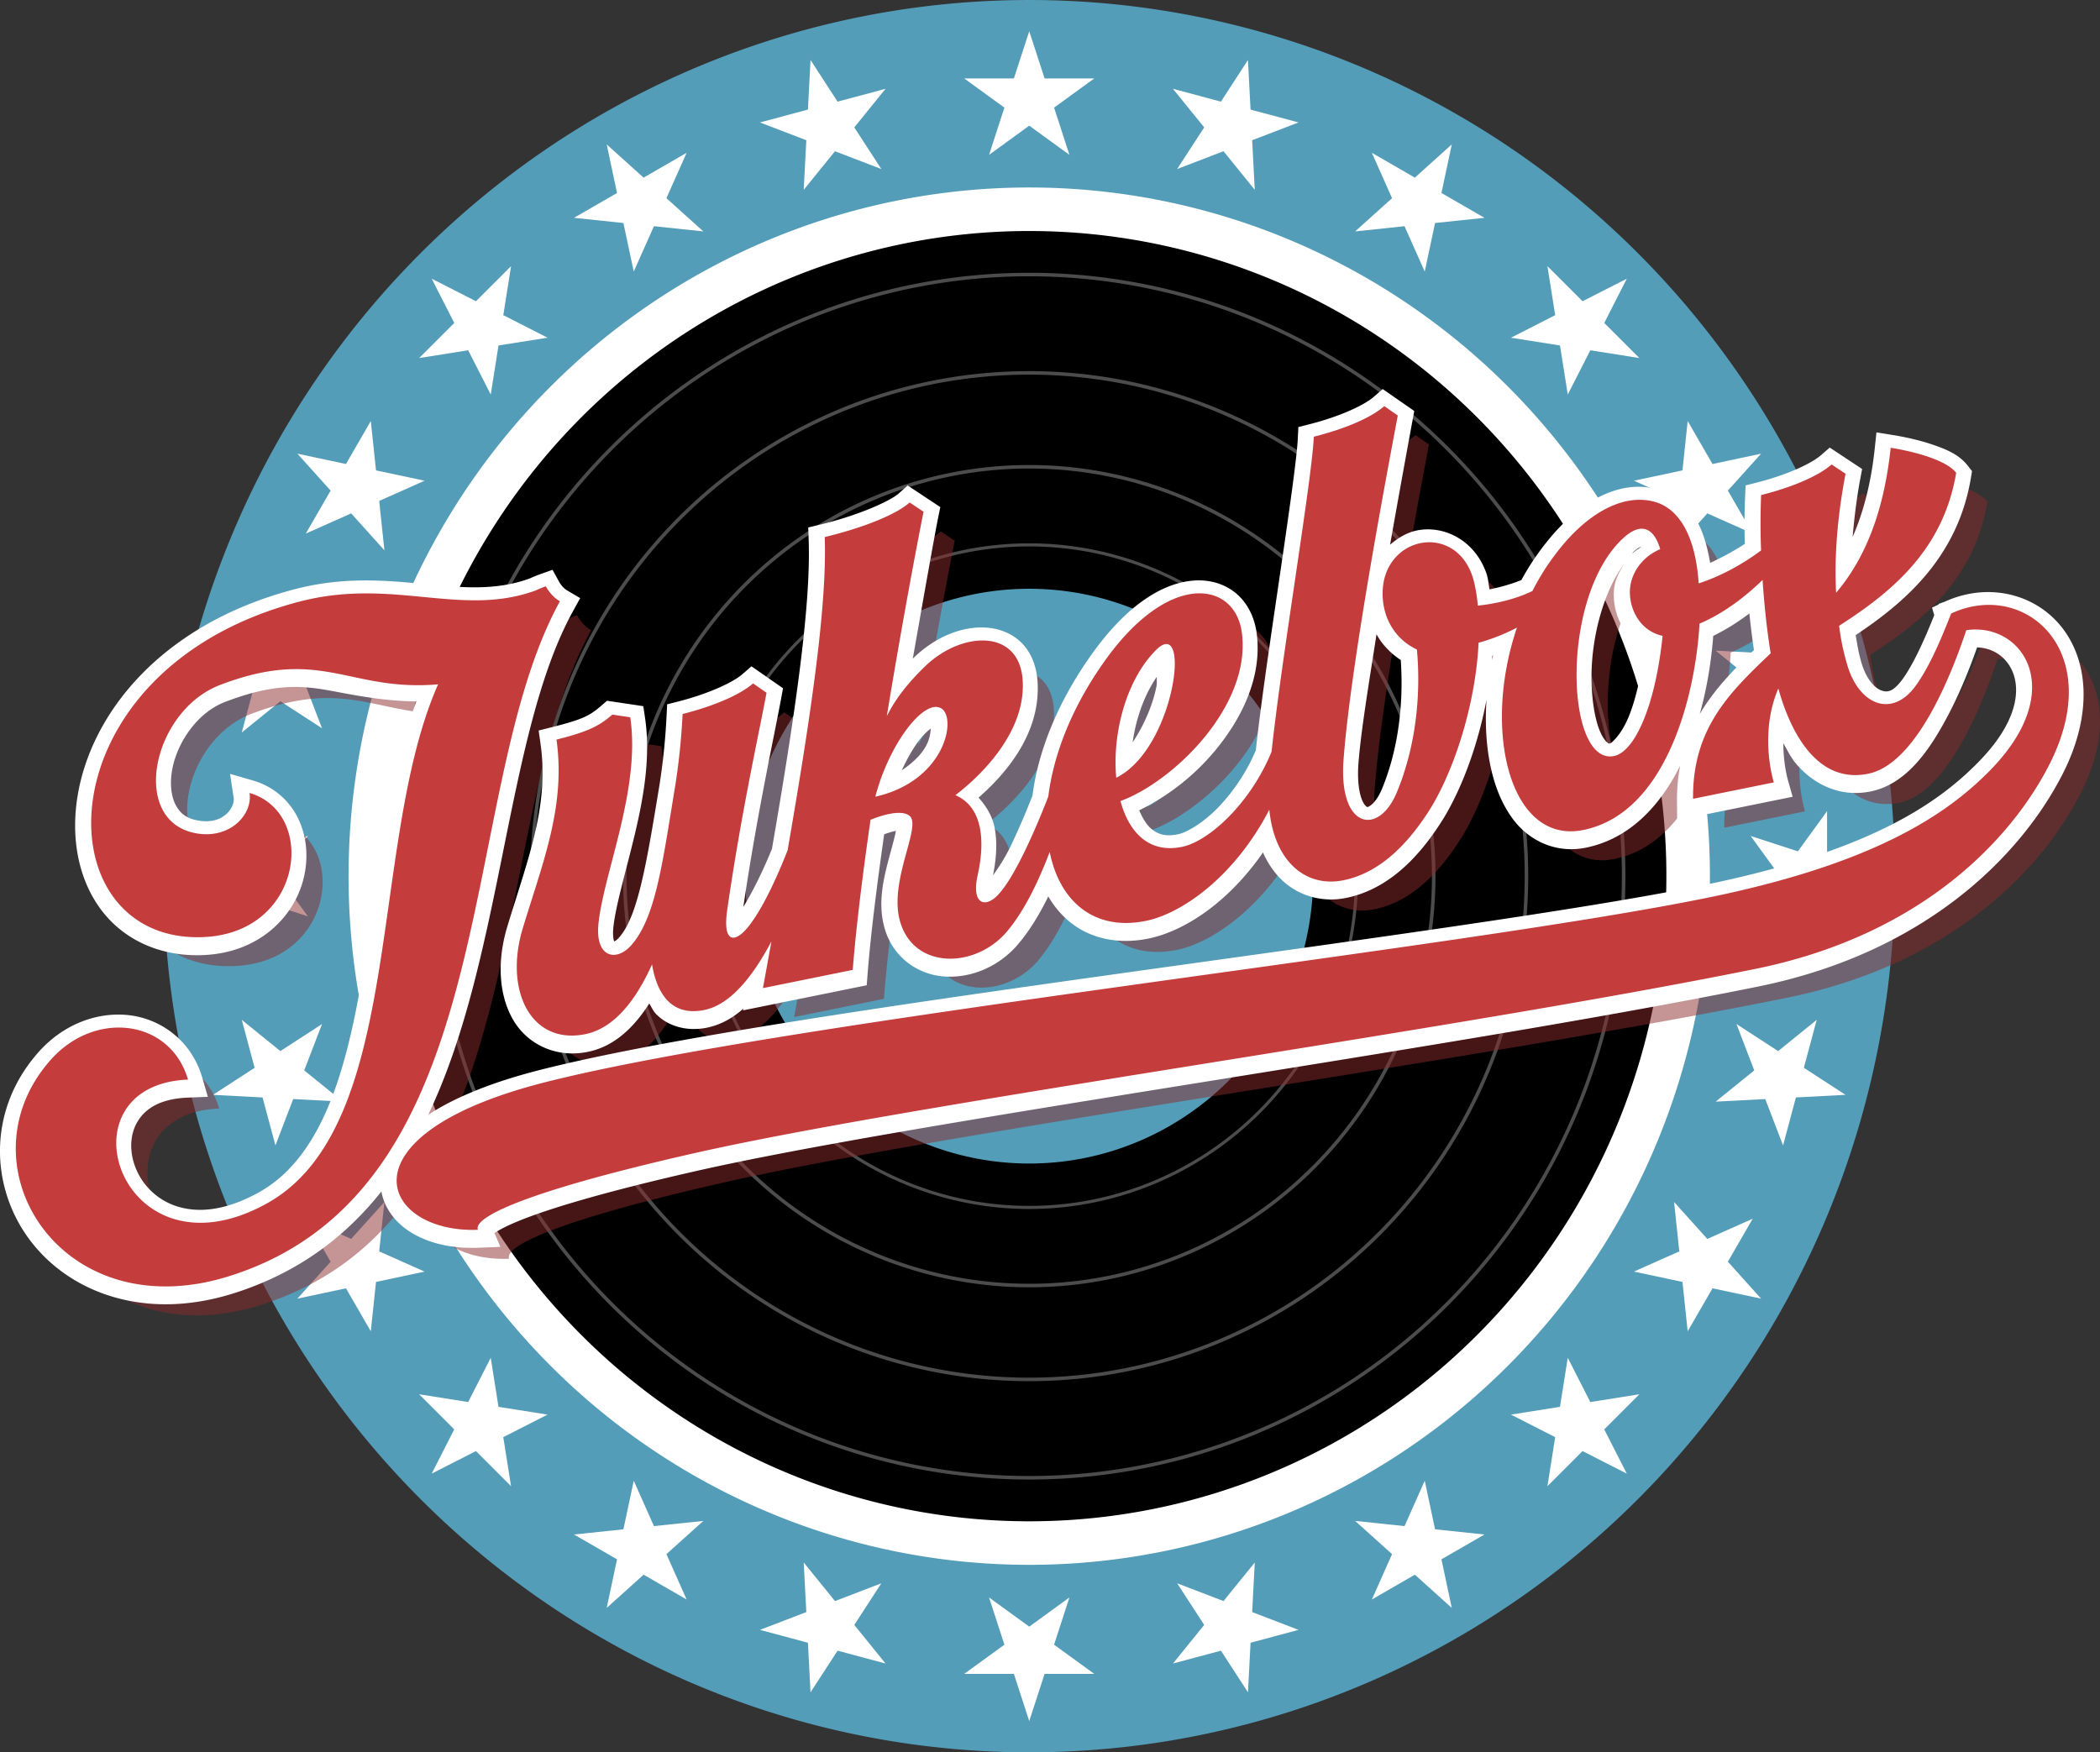
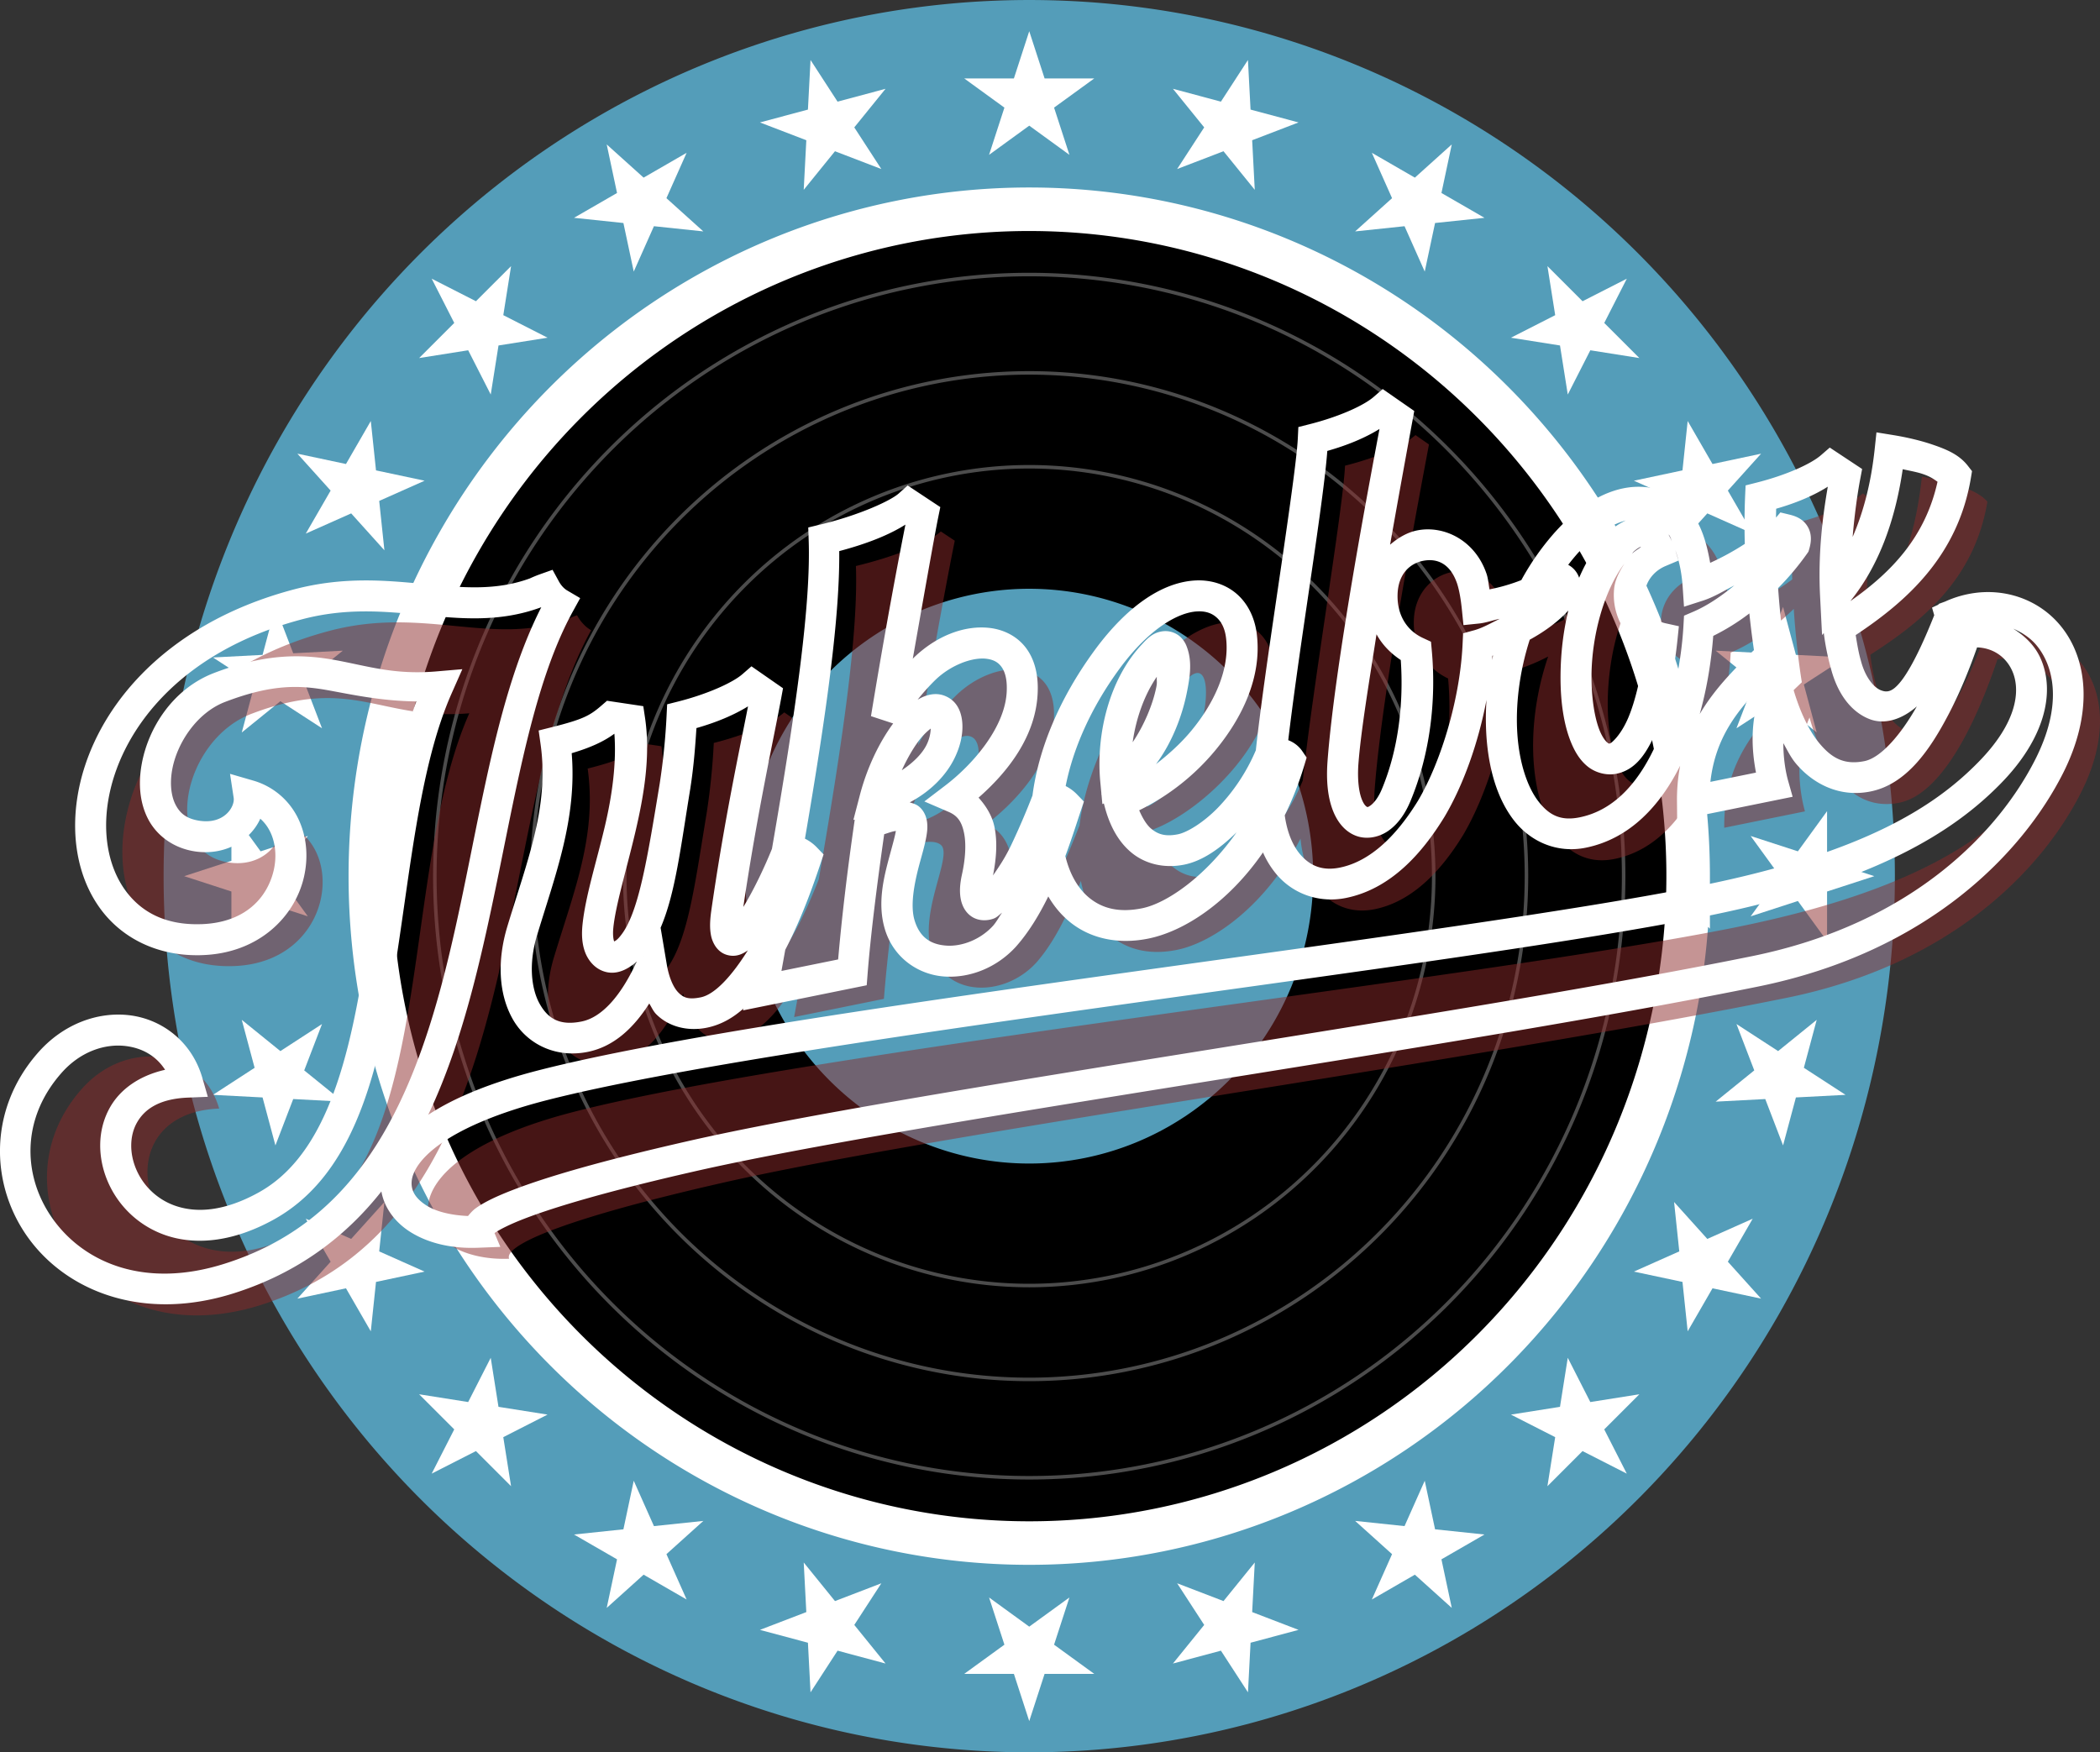
<svg xmlns="http://www.w3.org/2000/svg" xml:space="preserve" width="794.019" height="662.647" viewBox="0 0 210.084 175.325">
  <rect x="0" y="0" width="210.084" height="175.325" fill="#333333" stroke="none" />
  <g style="display:inline">
    <path d="M182.777 107.356A86.598 87.663 0 0 1 96.18 195.02a86.598 87.663 0 0 1-86.598-87.663A86.598 87.663 0 0 1 96.18 19.695a86.598 87.663 0 0 1 86.598 87.662Z" style="display:inline;opacity:1;fill:#549db9;stroke-width:.204;stroke-dashoffset:.879;paint-order:stroke fill markers" transform="translate(6.786 -19.694)" />
    <path d="M162.096 107.356a65.917 66.727 0 0 1-65.917 66.727 65.917 66.727 0 0 1-65.917-66.727A65.917 66.727 0 0 1 96.18 40.63a65.917 66.727 0 0 1 65.917 66.727Z" style="display:inline;stroke:#fff;stroke-width:4.355;stroke-dashoffset:.879;paint-order:stroke fill markers" transform="translate(6.786 -19.694)" />
    <g style="display:inline;opacity:.3">
      <path d="M136.642 93.467a40.463 40.96 0 0 1-40.463 40.96 40.463 40.96 0 0 1-40.463-40.96 40.463 40.96 0 0 1 40.463-40.96 40.463 40.96 0 0 1 40.463 40.96Z" style="display:inline;fill:none;stroke:#fff;stroke-width:.353;stroke-dashoffset:.879;paint-order:stroke fill markers" transform="translate(6.786 -5.805)" />
      <path d="M155.642 93.467a59.463 60.194 0 0 1-59.463 60.194 59.463 60.194 0 0 1-59.463-60.194A59.463 60.194 0 0 1 96.18 33.274a59.463 60.194 0 0 1 59.463 60.193Z" style="display:inline;fill:none;stroke:#fff;stroke-width:.353;stroke-dashoffset:.879;paint-order:stroke fill markers" transform="translate(6.786 -5.805)" />
      <path d="M145.92 93.467a49.742 50.353 0 0 1-49.741 50.354 49.742 50.353 0 0 1-49.742-50.354 49.742 50.353 0 0 1 49.742-50.353 49.742 50.353 0 0 1 49.742 50.353Z" style="display:inline;fill:none;stroke:#fff;stroke-width:.353;stroke-dashoffset:.879;paint-order:stroke fill markers" transform="translate(6.786 -5.805)" />
-       <path d="M128.922 93.467a32.743 33.146 0 0 1-32.743 33.146 32.743 33.146 0 0 1-32.743-33.146 32.743 33.146 0 0 1 32.743-33.145 32.743 33.146 0 0 1 32.743 33.145Z" style="display:inline;fill:none;stroke:#fff;stroke-width:.31;stroke-dashoffset:.879;paint-order:stroke fill markers" transform="translate(6.786 -5.805)" />
+       <path d="M128.922 93.467Z" style="display:inline;fill:none;stroke:#fff;stroke-width:.31;stroke-dashoffset:.879;paint-order:stroke fill markers" transform="translate(6.786 -5.805)" />
    </g>
    <path d="M124.584 107.356a28.405 28.754 0 0 1-28.405 28.754 28.405 28.754 0 0 1-28.405-28.754A28.405 28.754 0 0 1 96.18 78.602a28.405 28.754 0 0 1 28.405 28.754Z" style="display:inline;fill:#549db9;stroke-width:.067;stroke-dashoffset:.879;paint-order:stroke fill markers" transform="translate(6.786 -19.694)" />
  </g>
  <g style="display:inline;fill:#fff;fill-opacity:1">
    <path d="m98.663 22.816-1.535 4.726h-4.969l4.02 2.92-1.536 4.726 4.02-2.921 4.02 2.92-1.536-4.725 4.02-2.92H100.2zm-21.88 2.88-.26 4.963-4.8 1.285 4.639 1.781-.26 4.962 3.127-3.861 4.638 1.78-2.706-4.166 3.127-3.862-4.8 1.286zm43.76 0-2.705 4.168-4.8-1.286 3.128 3.862-2.707 4.166 4.639-1.78 3.127 3.861-.26-4.962 4.638-1.78-4.799-1.286zm-64.15 8.447 1.033 4.86-4.303 2.484 4.941.52 1.034 4.859 2.02-4.539 4.942.52-3.693-3.325 2.021-4.539-4.303 2.484zm84.54 0-3.692 3.324-4.303-2.484 2.021 4.539-3.693 3.325 4.942-.52 2.02 4.539 1.034-4.86 4.941-.519-4.302-2.485zM46.826 46.32l-3.514 3.513-4.427-2.255 2.256 4.427-3.513 3.513 4.907-.778 2.256 4.428.777-4.908 4.907-.777-4.427-2.255zm103.677 0 .777 4.908-4.427 2.255 4.907.777.778 4.908 2.256-4.428 4.907.778-3.514-3.513 2.256-4.427-4.427 2.255zM32.793 61.817 30.31 66.12l-4.86-1.033 3.325 3.692-2.485 4.302 4.54-2.02 3.324 3.692-.52-4.941 4.54-2.021-4.86-1.033zm131.74 0-.52 4.94-4.86 1.034 4.54 2.02-.52 4.942 3.325-3.692 4.54 2.02-2.485-4.302 3.324-3.692-4.86 1.033zm-141.282 18.6-1.286 4.8-4.961.26 4.166 2.705-1.285 4.8 3.86-3.127 4.168 2.705-1.78-4.638 3.86-3.126-4.961.26zm150.824 0-1.78 4.638-4.962-.26 3.861 3.127-1.78 4.638 4.167-2.705 3.861 3.127-1.286-4.8 4.167-2.706-4.962-.26zM18.848 100.853v4.968l-4.725 1.536 4.725 1.535v4.968l2.92-4.019 4.726 1.535-2.92-4.02 2.92-4.019-4.725 1.535zm159.63 0-2.92 4.02-4.725-1.536 2.92 4.02-2.92 4.02 4.725-1.536 2.92 4.02v-4.969l4.725-1.535-4.725-1.535zm-158.593 20.88 1.285 4.798-4.166 2.706 4.961.26 1.286 4.8 1.78-4.64 4.963.261-3.862-3.127 1.78-4.638-4.166 2.706zm157.557 0-3.861 3.126-4.167-2.706 1.78 4.638-3.861 3.127 4.961-.26 1.781 4.639 1.286-4.8 4.962-.26-4.167-2.706zM34.153 139.96l-3.325 3.692-4.539-2.02 2.485 4.302-3.325 3.693 4.86-1.033 2.484 4.303.52-4.942 4.86-1.033-4.54-2.02zm129.02 0 .52 4.941-4.54 2.021 4.86 1.033.52 4.942 2.484-4.303 4.86 1.033-3.324-3.693 2.484-4.302-4.54 2.02zM44.79 155.546l-2.256 4.427-4.907-.777 3.513 3.513-2.256 4.427 4.427-2.256 3.514 3.514-.778-4.908 4.427-2.256-4.907-.777zm107.747 0-.778 4.907-4.907.777 4.427 2.256-.777 4.908 3.514-3.514 4.426 2.256-2.256-4.427 3.514-3.513-4.907.777zm-93.44 12.301-1.033 4.86-4.941.52 4.303 2.484-1.033 4.86 3.692-3.325 4.303 2.484-2.02-4.538 3.692-3.325-4.942.519zm79.132 0-2.021 4.539-4.942-.52 3.693 3.326-2.02 4.538 4.302-2.484 3.693 3.325-1.034-4.86 4.303-2.484-4.941-.52zm-62.127 8.18.26 4.961-4.639 1.78 4.8 1.287.26 4.962 2.706-4.168 4.799 1.287-3.127-3.862 2.706-4.167-4.638 1.78zm45.123 0-3.127 3.86-4.639-1.78 2.707 4.167-3.127 3.862 4.799-1.287 2.706 4.168.26-4.962 4.8-1.286-4.64-1.78zm-26.582 3.499 1.536 4.725-4.02 2.92h4.969l1.535 4.726 1.536-4.725h4.968l-4.02-2.92 1.536-4.726-4.02 2.92z" style="display:inline;fill:#fff;fill-opacity:1;stroke:none;stroke-width:.186;stroke-miterlimit:4;stroke-dasharray:none;stroke-opacity:1" transform="translate(4.302 -19.694)" />
  </g>
  <g style="display:inline">
    <g aria-label="Jukebox_" style="font-size:51.495px;font-family:MingLiU-ExtB;-inkscape-font-specification:MingLiU-ExtB;text-align:center;text-anchor:middle;display:inline;fill:#c43c3c;fill-opacity:1;stroke-width:3.1;stroke-dashoffset:.879;paint-order:stroke fill markers">
      <path d="M119.546 88.785c-1.545.876-4.274 1.442-7.518 1.597-1.08 4.273-7.58 21.077-10.41 30.031-3.038 4.577-7.873 7.56-10.703 7.56-3.347 0-4.892-2.472-5.098-5.716 5.458-.824 14.624-6.592 15.242-13.955.464-5.201-5.613-7.673-13.594-.463-4.437 4.025-7.275 8.472-8.64 12.563l-.012.001c-1.648 2.575-4.789 7.158-6.848 8.6-1.494 1.08-2.832.463-1.648-2.266 1.39-3.09 1.957-6.592-.566-8.343 3.295-1.596 7.775-4.789 8.753-9.217 1.34-5.82-4.737-6.849-9.166-4.017-2.471 1.597-3.707 2.833-4.737 4.12 3.399-8.96 6.643-16.89 7.673-19.31l-1.185-1.184c-1.493.875-4.84 1.544-9.011 1.699-1.076 6.454-4.534 16.287-9.88 29.985-1.142 1.761-3.222 4.794-5.105 6.473-1.751 1.596-3.193 1.545-2.008-1.802 3.347-9.372 6.694-16.84 8.187-20.547l-1.133-1.184c-1.545.875-4.325 1.442-7.518 1.596a68 68 0 0 1-2.06 6.643c-2.78 7.312-4.531 12.565-7.415 14.882-1.853 1.545-4.017.72-2.935-2.678 1.545-4.892 6.849-12.41 7.21-19.568l-1.7-.617c-1.545.875-2.73 1.184-5.974 1.339-.412 6.745-3.81 11.792-7.054 17.817-3.09 5.715-1.545 11.637 4.016 11.637 2.884 0 5.561-2.214 7.93-5.51-.103 2.987.876 5.51 4.223 5.51 2.752 0 5.581-2.505 7.942-5.391a2575 2575 0 0 1-1.762 4.413h9.165c1.133-3.965 2.832-9.063 4.738-14.367 1.7-.31 3.347-.31 3.914.412.978 1.287-3.45 6.025-3.039 10.247.463 4.84 6.231 5.974 10.042 3.193 2.289-1.725 4.346-4.518 6.002-7.125-.012 5.052 2.786 8.67 8.056 8.67 3.708 0 9.609-2.597 14.317-8.445-.534 5.259 2.072 8.393 5.869 8.393 3.913 0 7.364-2.523 10.144-5.51 3.296-3.656 6.437-9.578 7.827-15.088a19.3 19.3 0 0 0 4.065-.723c-5.516 9.457-4.985 21.167 2.475 21.167 8.652 0 13.8-11.38 15.5-17.92 2.55-.522 5.002-1.712 7.053-3.03-.334 2.49-.575 5.032-.668 7.355-4.84 3.038-9.165 5.82-10.504 12.72h8.239c-.155-2.06.103-5.923 2.317-9.115.309 4.428 1.854 10.144 7.106 10.144 5.03 0 10.306-8.352 12.483-12.121 5.649.29 8.911 7.904-.484 14.233-5.253 3.553-13.44 6.848-30.331 6.848-26.005 0-92.69-6.23-117.46-5.046-21.678 1.03-19.104 11.586-9.577 13.131-.258-1.287 5.15-2.78 22.246-3.193 22.657-.566 76.675 3.038 108.19 3.038 17.148 0 27.807-7.775 32.905-14.212 7.879-9.939 1.287-18.64-6.643-16.736-1.133 1.751-3.141 4.84-5.098 6.54-2.935 2.523-5.87.463-6.128-3.81a23 23 0 0 1 0-3.76c5.87-2.265 11.741-5.407 14.522-12.667-.721-1.442-3.605-2.884-5.922-3.76-1.906 6.025-4.635 10.3-8.24 13.132.722-4.79 2.266-8.96 3.296-11.483l-1.184-1.185c-1.545.876-4.274 1.442-7.518 1.597a71 71 0 0 0-1.107 5.427c-2.002.951-4.427 1.727-6.772 1.987.67-4.995-.567-7.98-2.987-9.01-2.575-1.134-5.87-.207-9.011 2.11a24.3 24.3 0 0 0-4.453 4.338c-1.684.434-3.701.54-5.64.348.103-1.03.154-2.06.051-2.986-.72-5.665-7.878-5.665-9.114-.258-.567 2.472.257 4.892 2.214 6.334-.515 4.686-2.111 9.63-4.84 13.646-2.627 3.862-6.386 2.42-4.584-4.171 2.678-9.578 10.712-29.095 12.205-32.802zm22.822 17.15c.773.171 1.258.96 1.38 2.367-1.802.36-3.192 1.596-3.707 3.141-.567 1.751-.103 4.377 2.214 5.407-2.111 6.746-5.047 10.814-7.158 10.814-4.943 0-2.163-16.787 5.304-21.216.774-.46 1.438-.631 1.967-.514zM33.756 89.763c-.36.051-.67.103-1.082.206-7.879 1.184-13.749-4.171-23.481-3.605-26.623 1.545-31.978 28.22-16.17 30.949 10.042 1.75 13.853-9.888 7.57-13.183-.103 2.111-2.729 4.12-5.922 2.935-6.488-2.42-2.06-12.874 5.15-14.11 10.762-1.802 12.513 3.245 21.421 4.275-10.093 14.212-11.946 42.843-27.24 47.53-15.86 4.891-18.178-15.861-5.15-13.75-.514-6.282-7.775-8.754-13.182-4.583-10.969 8.394-4.274 26.572 13.389 24.666 28.94-3.09 31.617-42.895 45.778-59.58-.515-.463-.875-1.08-1.081-1.75m59.655 18.005c2.145.314-1.91 10.632-7.543 12.12.464-4.326 2.833-9.218 6.231-11.587.573-.418 1.006-.577 1.312-.533m-23.892 1.572q.278.038.489.197c1.545 1.081-.824 7.26-8.136 7.415 2.193-4.48 5.866-7.86 7.647-7.612" style="font-size:51.495px;font-family:&quot;Alameda Script PERSONAL USE&quot;;-inkscape-font-specification:&quot;Alameda Script PERSONAL USE&quot;;text-align:center;text-anchor:middle;display:inline;opacity:.5;fill:#8c2a2a;stroke-width:4;stroke-dashoffset:.879;paint-order:stroke fill markers" transform="rotate(-11.476 -94.599 -43.615)" />
      <path d="m117.246 83.617-1.049.596c-1.113.63-3.722 1.248-6.828 1.396l-1.148.055-.282 1.114c-.546 2.161-2.966 8.849-5.433 15.689-1.813 5.026-3.657 10.17-4.887 14.044a19 19 0 0 1-4.88 4.89c-1.777 1.206-3.538 1.798-4.41 1.798-1.291 0-1.969-.386-2.522-1.068-.385-.474-.641-1.213-.82-2.055a23.1 23.1 0 0 0 8.656-4.363c3.257-2.632 6.012-6.217 6.375-10.498.143-1.61-.221-3.147-1.104-4.34s-2.265-1.981-3.842-2.217c-3.153-.47-7.03 1.01-11.232 4.805v.002l-.002.002c-4.551 4.129-7.54 8.702-9.019 13.037a74 74 0 0 1-3.096 4.462c-.885 1.168-1.646 1.894-2.363 2.588.625-1.51 1.107-3.1 1.107-4.715 0-1.11-.383-2.201-.977-3.201 3.262-1.866 6.946-4.866 7.94-9.344.392-1.712.272-3.276-.38-4.535s-1.805-2.114-3.064-2.531c-2.518-.834-5.51-.233-8.068 1.402l-.002.002-.004.002c-.044.029-.063.052-.107.08 2.156-5.483 4.608-11.713 5.31-13.363l.41-.963-2.771-2.771-1.033.607c-.92.539-4.25 1.337-8.286 1.486l-1.263.047-.21 1.248c-1.025 6.157-4.438 15.912-9.744 29.538-.961 1.462-2.54 3.61-3.964 5.129 3.22-8.904 6.395-16.057 7.871-19.723l.373-.928-2.658-2.78-1.05.595c-1.1.623-3.776 1.25-6.829 1.398l-1.143.054-.283 1.108a66 66 0 0 1-2.014 6.49c-2.788 7.332-4.702 12.42-6.93 14.211l-.01.01-.012.008c-.348.29-.564.347-.666.37l-.003-.016c-.031-.21-.016-.68.203-1.37v-.003c.688-2.178 2.385-5.303 3.98-8.753 1.593-3.45 3.101-7.271 3.3-11.205l.059-1.142-3.448-1.254-.623.351c-1.385.785-2.12.99-5.283 1.141l-1.389.064-.084 1.39c-.383 6.274-3.586 11.07-6.873 17.175-1.702 3.15-2.211 6.439-1.347 9.166.864 2.729 3.399 4.758 6.73 4.758 2.66 0 4.962-1.427 6.984-3.52.15.395.226.813.461 1.176.916 1.414 2.644 2.344 4.708 2.344 1.42 0 2.733-.436 3.954-1.144l-.066.165H54.79l.322-1.125c1.044-3.654 2.651-8.428 4.399-13.338.39-.036.84-.11 1.115-.09.107.008.022-.014.094.002l-.01.03c-.216.549-.653 1.389-1.13 2.347-.956 1.918-2.151 4.365-1.888 7.067l-.002-.002c.29 3.016 2.424 5.123 4.9 5.8 2.477.678 5.311.165 7.598-1.503l.01-.008.01-.008c1.537-1.158 2.924-2.67 4.152-4.268.384 1.128.945 2.157 1.697 3.041 1.66 1.952 4.223 3.084 7.276 3.084 3.682 0 8.579-1.96 12.952-6.165a9 9 0 0 0 .911 2.455c1.281 2.298 3.676 3.66 6.324 3.66 4.58 0 8.358-2.868 11.278-6.004l.01-.01.008-.01c2.482-2.754 4.77-6.566 6.421-10.602a27 27 0 0 0-.742 3.65c-.42 3.257-.16 6.295 1.027 8.704 1.188 2.408 3.546 4.117 6.508 4.117 4.567 0 8.198-2.731 10.879-6.16a18 18 0 0 0-1.02 3.44l-.357 1.843h11.789l-.125-1.666c-.068-.91-.024-2.284.28-3.775.25.762.443 1.544.83 2.252 1.258 2.307 3.579 4.22 6.767 4.22 3.697 0 6.682-2.951 9.145-5.972 1.712-2.1 3.147-4.34 4.159-6.036 1.557.37 2.662 1.516 2.985 3.042.43 2.026-.512 5.114-5.156 8.242l-.002.002c-5.002 3.383-12.774 6.582-29.463 6.582-12.878 0-36.073-1.555-59.097-2.965s-45.856-2.681-58.436-2.08c-5.217.248-9.114 1.032-11.984 2.18 2.72-3.62 5.01-7.692 7.074-11.924 6.136-12.585 10.417-26.65 17.135-34.564l.974-1.149-1.119-1.006c-.273-.246-.501-.615-.636-1.055l-.391-1.265-1.31.186a12 12 0 0 0-1.092.209c-3.544.532-6.696-.403-10.364-1.522-3.667-1.12-7.811-2.398-12.978-2.098-13.82.802-22.431 8.2-25.358 16.036-1.463 3.917-1.528 7.97-.023 11.324s4.653 5.907 9.037 6.664l-.002-.002c5.626.98 9.893-1.895 11.582-5.58.845-1.843 1.103-3.888.64-5.797a7.2 7.2 0 0 0-3.665-4.705l-2.15-1.127-.12 2.424c-.043.878-1.436 2.446-3.832 1.558h-.002c-1.224-.457-1.734-1.114-1.996-2.027-.262-.914-.165-2.16.34-3.455 1.009-2.589 3.59-5.143 6.53-5.646 5.13-.858 7.796-.13 10.564.984 2.258.908 4.865 2.04 8.223 2.77-4.575 7.34-7.426 17.084-10.747 25.777-3.6 9.422-7.758 17.172-14.576 19.261l-.002.002h-.002c-3.66 1.13-6.294.738-8.127-.262a6.6 6.6 0 0 1-3.309-4.417c-.377-1.744-.003-3.483.993-4.628.995-1.144 2.635-1.896 5.504-1.431l1.954.316-.161-1.972c-.305-3.716-2.723-6.49-5.797-7.551s-6.79-.514-9.877 1.867c-6.03 4.618-7.29 12.127-4.5 18.08 2.79 5.955 9.625 10.365 19 9.354 6.642-.71 12.042-3.305 16.467-7.045-.046 1.656.721 3.262 1.94 4.463 1.534 1.51 3.765 2.553 6.411 2.982l2.207.36-.293-1.473c.532-.228 1.587-.538 3.21-.813 3.32-.563 8.9-1.04 17.408-1.246h.001c22.432-.56 76.52 3.04 108.153 3.04 17.616 0 28.745-8.017 34.119-14.802 4.207-5.306 4.746-10.683 2.767-14.486-1.483-2.852-4.346-4.7-7.617-4.98a10.5 10.5 0 0 0-3.243.236l-.689.106-.041.064-.685.164.063.795c-1.164 1.777-3 4.443-4.522 5.767h-.002c-1.114.958-1.655.879-2.212.518s-1.248-1.447-1.356-3.246v-.018l-.002-.017c-.071-.859-.035-1.746 0-2.622 5.702-2.313 11.599-5.747 14.424-13.122l.244-.637-.304-.612c-.638-1.275-1.748-2.015-2.961-2.732-1.214-.717-2.576-1.32-3.8-1.783l-1.532-.578-.493 1.56c-1.057 3.343-2.385 6.013-3.926 8.223.644-2.192 1.33-4.14 1.895-5.522l.389-.953-2.746-2.746-1.028.58c-1.113.631-3.72 1.25-6.826 1.399l-1.15.055-.281 1.117a67 67 0 0 0-.961 4.6 26 26 0 0 1-3.774 1.171c.043-1.673-.065-3.217-.512-4.488-.64-1.82-1.885-3.233-3.5-3.924a7.4 7.4 0 0 0-2.556-.61c-2.638-.15-5.441 1.013-7.99 2.893l-.003.002-.004.002a25.8 25.8 0 0 0-4.293 4.058 18.4 18.4 0 0 1-3.304.276c.01-.524.082-1.04.024-1.563l-.002-.011-.002-.012c-.442-3.47-3.14-5.592-5.877-5.635-1.043-.017-2.058.336-3 .862 1.996-5.08 4.037-10.163 4.658-11.704l.373-.927zm-1.11 3.852c-1.96 4.835-9.119 22.287-11.74 31.662l-.002.004v.004c-.49 1.794-.633 3.309-.453 4.6s.716 2.43 1.713 3.1c.997.671 2.313.665 3.365.202s1.956-1.306 2.735-2.45c2.904-4.274 4.56-9.435 5.1-14.349l.097-.888-.719-.53c-1.457-1.073-2.067-2.802-1.623-4.74.473-2.07 1.884-2.84 3.215-2.818 1.328.02 2.565.732 2.847 2.916.082.743.045 1.672-.052 2.646l-.154 1.545 1.545.152c.717.071 1.417-.049 2.138-.046-.923.224-1.794.547-2.76.613l-1.122.076-.276 1.092c-1.318 5.224-4.405 11.015-7.469 14.418-2.64 2.833-5.756 5.01-9 5.01-1.677 0-2.838-.674-3.617-2.07-.542-.972-.858-2.368-.747-4.154a32.5 32.5 0 0 0 2.95-4.577l.346-.649-.283-.677a2.97 2.97 0 0 0-1.173-1.393c1.184-3.601 2.817-8.188 4.427-12.65 2.302-6.385 4.316-11.946 5.16-14.936 2.157-.163 3.997-.54 5.552-1.113m50.499 14.36c.66.295 1.344.557 1.914.894.699.412.956.728 1.248 1.027-2.315 5.208-6.354 7.973-10.93 9.972 3.344-2.763 5.898-6.728 7.768-11.894zm-7.694.222c-1.018 2.612-2.28 6.221-2.935 10.572l-.582 3.863.209-.164a24.4 24.4 0 0 0 0 3.688c.15 2.471 1.055 4.547 2.761 5.652 1.418.919 3.26.644 4.903-.297-2.136 2.456-4.543 4.323-6.223 4.323-2.064 0-3.14-.948-4.045-2.606s-1.368-4.016-1.513-6.098l-.178-2.558.096-.06.033-.817c.082-2.073.294-4.322.585-6.545a27 27 0 0 0 3.518-2.797l.182-.174.119-.223c.323-.61.598-1.398.299-2.253-.3-.855-.986-1.27-1.53-1.524l-.859-.402-.534.417q.096-.44.192-.863c2.138-.171 3.968-.552 5.502-1.134m-20.48-.711c-.492.135-.988.283-1.438.55-1.69 1.004-3.107 2.453-4.274 4.143a2.3 2.3 0 0 0-.814-1.487q.602-.527 1.245-1.007l-.004.006c1.905-1.406 3.722-2.093 5.285-2.205M67.756 87.412c-1.24 2.955-4.007 9.702-7.19 18.094l2.031 1.158c-1.703 1.539-3.42 3.762-4.702 6.383l-1.12 2.285.14-.004-.015.04c-1.764 4.911-3.258 9.48-4.396 13.34h-5.787l.795-1.998c2.426-2.992 4.32-6.273 5.187-7.778l.469-.814-.504-.793a4.3 4.3 0 0 0-1.01-1.119c4.69-12.094 7.86-21.157 9.085-27.515 2.898-.17 5.218-.597 7.017-1.28zm74.605 16.133c.028.07.07.099.096.174.055.156.078.376.108.583a7 7 0 0 0-.204-.757m-2.966.679c.005.018.012.037.01.036-.347.163-.719.277-1.026.494.079-.052.148-.15.228-.197.507-.302.731-.325.788-.333m3.335.997c.142 1.037.193 2.232-.013 3.77l-.264 1.966 1.97-.219c1.171-.13 2.26-.547 3.387-.863-1.465.77-3.013 1.445-4.59 1.768l-.944.195-.245.934c-.809 3.112-2.486 7.47-4.91 10.91s-5.444 5.85-9.09 5.85c-1.904 0-2.937-.783-3.728-2.387s-1.098-4.103-.733-6.936c.373-2.889 1.426-6.094 3.102-9.088 1.647-.508 3.143-1.207 4.363-2.09-.936 1.984-1.609 4.11-2.04 6.14-.537 2.52-.693 4.9-.312 6.87.191.985.512 1.893 1.131 2.65.62.758 1.64 1.299 2.698 1.299 2.05 0 3.478-1.518 4.861-3.558 1.384-2.04 2.685-4.86 3.776-8.344l.413-1.319-1.263-.56c-.747-.332-1.127-.845-1.348-1.506-.22-.658-.195-1.458-.021-2 .33-.983 1.255-1.849 2.537-2.105l1.361-.274zm-5.273.334c-.61.643-1.19 1.327-1.473 2.173l-.002.006-.002.008a6.3 6.3 0 0 0 .032 3.94c.307.923.976 1.75 1.81 2.455-.943 2.761-2.002 5.063-3.014 6.555-1.14 1.68-2.237 2.197-2.297 2.197-.179 0-.151.018-.297-.16-.145-.178-.36-.618-.488-1.276-.254-1.315-.175-3.409.299-5.638.824-3.873 2.899-8.014 5.432-10.26M30.412 88.262c-6.997 8.817-11.117 22.374-16.9 34.236-2.99 6.13-6.408 11.761-10.75 15.994-4.343 4.233-9.565 7.1-16.453 7.836h-.002c-8.288.894-13.632-2.831-15.862-7.588s-1.352-10.53 3.583-14.306l.002-.002h.001c2.32-1.79 4.936-2.094 6.973-1.39 1.515.522 2.714 1.546 3.316 3.09-2.626.057-4.773 1.006-6.144 2.583-1.74 2-2.238 4.748-1.682 7.316a9.73 9.73 0 0 0 4.852 6.485c2.655 1.449 6.256 1.818 10.525.502 8.476-2.597 12.89-11.503 16.565-21.121 3.674-9.618 6.698-20.25 11.486-26.992l1.516-2.137-2.602-.301c-4.179-.484-6.591-1.882-9.615-3.098s-6.614-2.108-12.24-1.166h-.004l-.002.002c-4.27.732-7.51 4.022-8.895 7.574-.693 1.776-.936 3.672-.43 5.438.507 1.765 1.876 3.323 3.895 4.076v.002h.002c2.912 1.08 5.72.04 7.105-1.887.35.456.588.977.729 1.559.277 1.145.132 2.517-.445 3.777-1.156 2.52-3.815 4.588-8.231 3.818h-.002l-.002-.002c-3.52-.607-5.63-2.414-6.734-4.877s-1.132-5.685.096-8.97c2.454-6.57 9.832-13.283 22.634-14.026 4.566-.265 8.224.849 11.895 1.97s7.394 2.272 11.728 1.62l.073-.01zm64.365 13.49c.788.15 1.293.49 1.645.967.376.508.596 1.23.508 2.22v.01c-.259 3.079-2.394 6.056-5.237 8.353-1.295 1.047-2.736 1.886-4.136 2.58 1.978-1.772 3.48-4.139 4.4-6.293.724-1.695 1.2-3.123.951-4.607a2.5 2.5 0 0 0-.492-1.174 2.25 2.25 0 0 0-1.365-.795c-1.026-.15-1.718.283-2.434.805-3.936 2.75-6.365 7.927-6.875 12.681l-.13 1.211-.016.002.005.096-.1.93.157-.041.027.435c.117 1.842.606 3.589 1.714 4.953 1.107 1.365 2.876 2.215 4.931 2.215 1.842 0 3.79-.843 5.768-2.127-3.974 3.747-8.273 5.567-10.764 5.567-2.328 0-3.86-.753-4.914-1.993-.937-1.1-1.509-2.683-1.583-4.652.986-1.588 1.802-3.066 2.434-4.163l.47-.814-.505-.793a4.3 4.3 0 0 0-.974-1.09c1.423-3.41 3.931-7.089 7.66-10.472 3.779-3.412 6.93-4.3 8.693-4.037q.083.012.162.027zm53.951 11.165a82 82 0 0 0-.28 3.687c-2.353 1.49-4.683 3.069-6.589 5.192 1.313-2.559 2.246-5.16 2.88-7.395a22 22 0 0 0 3.989-1.484m25.563 6.745c.804.566 1.517 1.253 1.988 2.158 1.33 2.557 1.225 6.5-2.447 11.131-4.822 6.089-15.01 13.625-31.69 13.625-31.395 0-85.343-3.609-108.228-3.037h-.002c-8.588.207-14.257.68-17.85 1.29-1.796.304-3.063.627-4.021 1.052-.35.155-.64.381-.933.615-1.677-.414-3.078-1.084-3.885-1.879-.951-.936-1.203-1.777-.944-2.654s1.239-2.075 3.643-3.123 6.142-1.89 11.435-2.14c12.189-.584 35.086.668 58.098 2.077 23.012 1.41 46.16 2.969 59.287 2.969 17.09 0 25.694-3.391 31.197-7.113l.002-.002c5.293-3.566 7.21-7.894 6.456-11.454-.3-1.416-1.105-2.567-2.106-3.515m-62.531-12.121c.353 1.141 1.005 2.147 1.865 3.008-.562 4.265-2.004 8.72-4.436 12.299-.534.785-1.084 1.208-1.418 1.355s-.34.096-.386.065-.274-.246-.373-.96c-.1-.71-.037-1.847.37-3.343l.003-.004v-.004c.88-3.147 2.72-7.943 4.375-12.417zm10.998 4.404q-.095.21-.185.421c.04-.138.084-.275.122-.413zm-50-9.845q.133.03.253.072c.647.214 1.04.531 1.288 1.012.249.48.384 1.226.11 2.422v.006l-.003.008c-.797 3.608-4.854 6.673-7.916 8.156l-2.388 1.156 2.179 1.512c.82.569 1.084 1.257 1.084 2.396s-.409 2.62-1.047 4.037l-.004.01-.003.009c-.348.8-.551 1.506-.58 2.21-.03.706.145 1.507.744 2.085.598.578 1.453.71 2.1.605.35-.057.625-.265.929-.412-.383.37-.758.816-1.147 1.11-1.522 1.108-3.473 1.42-4.947 1.017-1.476-.404-2.458-1.283-2.633-3.107v-.002c-.148-1.522.665-3.554 1.576-5.383.456-.915.916-1.765 1.243-2.598.163-.416.303-.828.353-1.322s-.01-1.165-.441-1.732l-.008-.01-.008-.01c-.245-.313-.548-.446-.84-.614 2.35-.694 4.138-1.977 5.25-3.416.796-1.03 1.288-2.107 1.46-3.162.169-1.046.048-2.309-1.032-3.086-.908-.67-1.99-.557-2.865-.246a21 21 0 0 1 2.124-1.58 8.2 8.2 0 0 1 2.928-1.144v-.001c.84-.15 1.625-.145 2.241.002m16.615 5.232c-.115.438-.05.53-.268 1.037-.726 1.7-2.003 3.53-3.404 4.905.818-2.314 2.122-4.445 3.672-5.942m59.418 12.74-.096.137c-2.057 2.966-2.453 6.061-2.486 8.447h-4.655c1.326-4.095 3.9-6.41 7.237-8.584M48.705 102.1c-1.617 3.905-4.567 10.62-7.666 19.294v.004c-.33.932-.515 1.682-.521 2.423-.007.74.269 1.742 1.152 2.216.837.45 1.588.234 2.162-.018-1.964 2.07-4.047 3.669-5.555 3.669-1.284 0-1.718-.334-2.103-.928s-.616-1.671-.57-2.98l.126-3.715c2.135-3.07 3.578-7.521 5.696-13.09l.002-.006.002-.008c.76-2.06 1.3-3.957 1.787-5.76 2.11-.163 3.934-.535 5.488-1.102zm17.473 5.812a4 4 0 0 1-.729 1.508c-.605.783-1.642 1.475-2.941 2.008.738-1.008 1.508-1.889 2.226-2.53a6.3 6.3 0 0 1 1.444-.986m-31.118-5.791c-.367 2.91-1.433 5.98-2.793 8.924-1.534 3.322-3.261 6.403-4.119 9.117-.32 1.008-.442 1.914-.314 2.766s.567 1.682 1.281 2.172c1.148.788 2.452.463 3.594-.188-2.212 3.04-4.52 4.775-6.584 4.775-2.23 0-3.249-.932-3.775-2.593s-.266-4.192 1.12-6.758l.003-.002c2.996-5.564 6.236-10.618 7.013-17.152 1.947-.17 3.39-.51 4.574-1.06zm35.229 24.912-.022.016c.005-.003.01-.01.014-.012zm-36.736-2.535-.022.018.012-.012q.005-.002.01-.006" style="color:#000;font-size:51.495px;font-family:MingLiU-ExtB;-inkscape-font-specification:&quot;Alameda Script PERSONAL USE&quot;;text-align:center;text-anchor:middle;display:inline;fill:#fff;stroke:none;stroke-width:3.1;stroke-dashoffset:.879;-inkscape-stroke:none;paint-order:stroke fill markers" transform="rotate(-11.476 -94.599 -43.615)" />
-       <path d="M37.514 19.64c-1.545.875-4.274 1.442-7.518 1.596-1.08 4.273-7.58 21.077-10.409 30.032-3.038 4.577-7.874 7.56-10.704 7.56-3.347 0-4.891-2.472-5.097-5.716 5.458-.824 14.624-6.592 15.242-13.956.463-5.2-5.613-7.672-13.595-.463-4.437 4.026-7.274 8.473-8.64 12.564l-.01.001c-1.649 2.575-4.79 7.158-6.85 8.6-1.493 1.08-2.832.463-1.648-2.266 1.39-3.09 1.957-6.592-.566-8.343 3.296-1.596 7.776-4.789 8.754-9.217 1.34-5.82-4.738-6.849-9.166-4.017-2.472 1.597-3.708 2.833-4.738 4.12 3.4-8.96 6.643-16.89 7.673-19.31l-1.184-1.185c-1.493.876-4.84 1.545-9.012 1.7-1.076 6.454-4.533 16.286-9.879 29.985-1.142 1.76-3.223 4.793-5.106 6.473-1.75 1.596-3.192 1.544-2.008-1.803 3.347-9.372 6.695-16.838 8.188-20.546l-1.133-1.184c-1.545.875-4.326 1.441-7.518 1.596a68 68 0 0 1-2.06 6.643c-2.781 7.312-4.531 12.564-7.415 14.882-1.854 1.544-4.017.72-2.936-2.678 1.545-4.892 6.85-12.41 7.21-19.568l-1.7-.618c-1.544.876-2.729 1.185-5.973 1.34-.412 6.745-3.81 11.791-7.055 17.816-3.09 5.716-1.545 11.638 4.017 11.638 2.884 0 5.561-2.215 7.93-5.51-.103 2.987.875 5.51 4.223 5.51 2.752 0 5.58-2.505 7.941-5.392-.573 1.44-1.157 2.903-1.762 4.414h9.166c1.133-3.965 2.832-9.064 4.737-14.367 1.7-.31 3.348-.31 3.914.411.979 1.288-3.45 6.026-3.038 10.248.463 4.84 6.23 5.973 10.041 3.192 2.29-1.724 4.347-4.517 6.004-7.125-.013 5.052 2.785 8.67 8.055 8.67 3.708 0 9.608-2.597 14.317-8.444-.534 5.258 2.072 8.393 5.868 8.393 3.914 0 7.364-2.523 10.145-5.51 3.295-3.656 6.436-9.578 7.827-15.088a19.3 19.3 0 0 0 4.065-.723c-5.517 9.456-4.986 21.166 2.475 21.166 8.651 0 13.8-11.38 15.5-17.92 2.55-.521 5.001-1.711 7.053-3.029-.335 2.49-.575 5.032-.668 7.355-4.84 3.038-9.166 5.819-10.505 12.72l8.24-.001c-.155-2.06.102-5.922 2.317-9.115.309 4.429 1.853 10.145 7.106 10.145 5.03 0 10.306-8.352 12.482-12.122 5.65.29 8.912 7.904-.484 14.233-5.252 3.553-13.44 6.849-30.33 6.849-26.005 0-92.69-6.231-117.46-5.047-21.679 1.03-19.104 11.587-9.578 13.132-.257-1.288 5.15-2.781 22.246-3.193 22.658-.567 76.676 3.038 108.19 3.038 17.148 0 27.807-7.776 32.905-14.213 7.879-9.938 1.288-18.64-6.642-16.735-1.133 1.75-3.142 4.84-5.098 6.54-2.936 2.523-5.87.463-6.128-3.811a23 23 0 0 1 0-3.759c5.87-2.266 11.74-5.407 14.521-12.668-.72-1.442-3.605-2.884-5.922-3.76-1.905 6.026-4.634 10.3-8.239 13.132.721-4.789 2.266-8.96 3.296-11.483l-1.184-1.184c-1.545.875-4.274 1.442-7.519 1.596a71 71 0 0 0-1.107 5.427c-2.001.952-4.427 1.727-6.771 1.988.669-4.995-.567-7.981-2.987-9.011-2.575-1.133-5.87-.206-9.012 2.11a24.3 24.3 0 0 0-4.453 4.339c-1.684.434-3.7.539-5.64.348.103-1.03.155-2.06.052-2.987-.721-5.664-7.879-5.664-9.115-.257-.566 2.472.258 4.892 2.215 6.334-.515 4.686-2.112 9.629-4.84 13.645-2.627 3.863-6.386 2.421-4.584-4.17 2.678-9.578 10.711-29.095 12.204-32.803Zm22.822 17.149c.773.172 1.259.96 1.381 2.367-1.802.36-3.193 1.597-3.708 3.142-.566 1.75-.103 4.377 2.215 5.407-2.112 6.745-5.047 10.814-7.158 10.814-4.944 0-2.163-16.788 5.304-21.216.774-.46 1.437-.632 1.966-.514m-108.612-16.17c-.36.05-.669.102-1.08.205-7.88 1.185-13.75-4.17-23.482-3.604-26.623 1.545-31.979 28.22-16.17 30.948 10.041 1.751 13.852-9.887 7.57-13.183-.103 2.112-2.73 4.12-5.922 2.936-6.488-2.42-2.06-12.874 5.15-14.11 10.762-1.802 12.512 3.244 21.42 4.274-10.092 14.213-11.946 42.844-27.24 47.53-15.86 4.892-18.177-15.86-5.149-13.75-.515-6.282-7.776-8.754-13.183-4.582-10.968 8.393-4.274 26.571 13.389 24.666 28.94-3.09 31.618-42.895 45.779-59.58-.515-.463-.876-1.081-1.082-1.75M11.38 38.623c2.144.314-1.911 10.632-7.543 12.119.463-4.326 2.832-9.218 6.23-11.586.574-.419 1.006-.578 1.313-.533m-23.892 1.572q.278.038.488.196c1.545 1.082-.824 7.26-8.136 7.415 2.194-4.48 5.867-7.86 7.648-7.61z" style="font-family:&quot;Alameda Script PERSONAL USE&quot;;-inkscape-font-specification:&quot;Alameda Script PERSONAL USE&quot;;display:inline;fill:#c43c3c;fill-opacity:1" transform="rotate(-11.476 192.47 -472.298)" />
    </g>
  </g>
</svg>